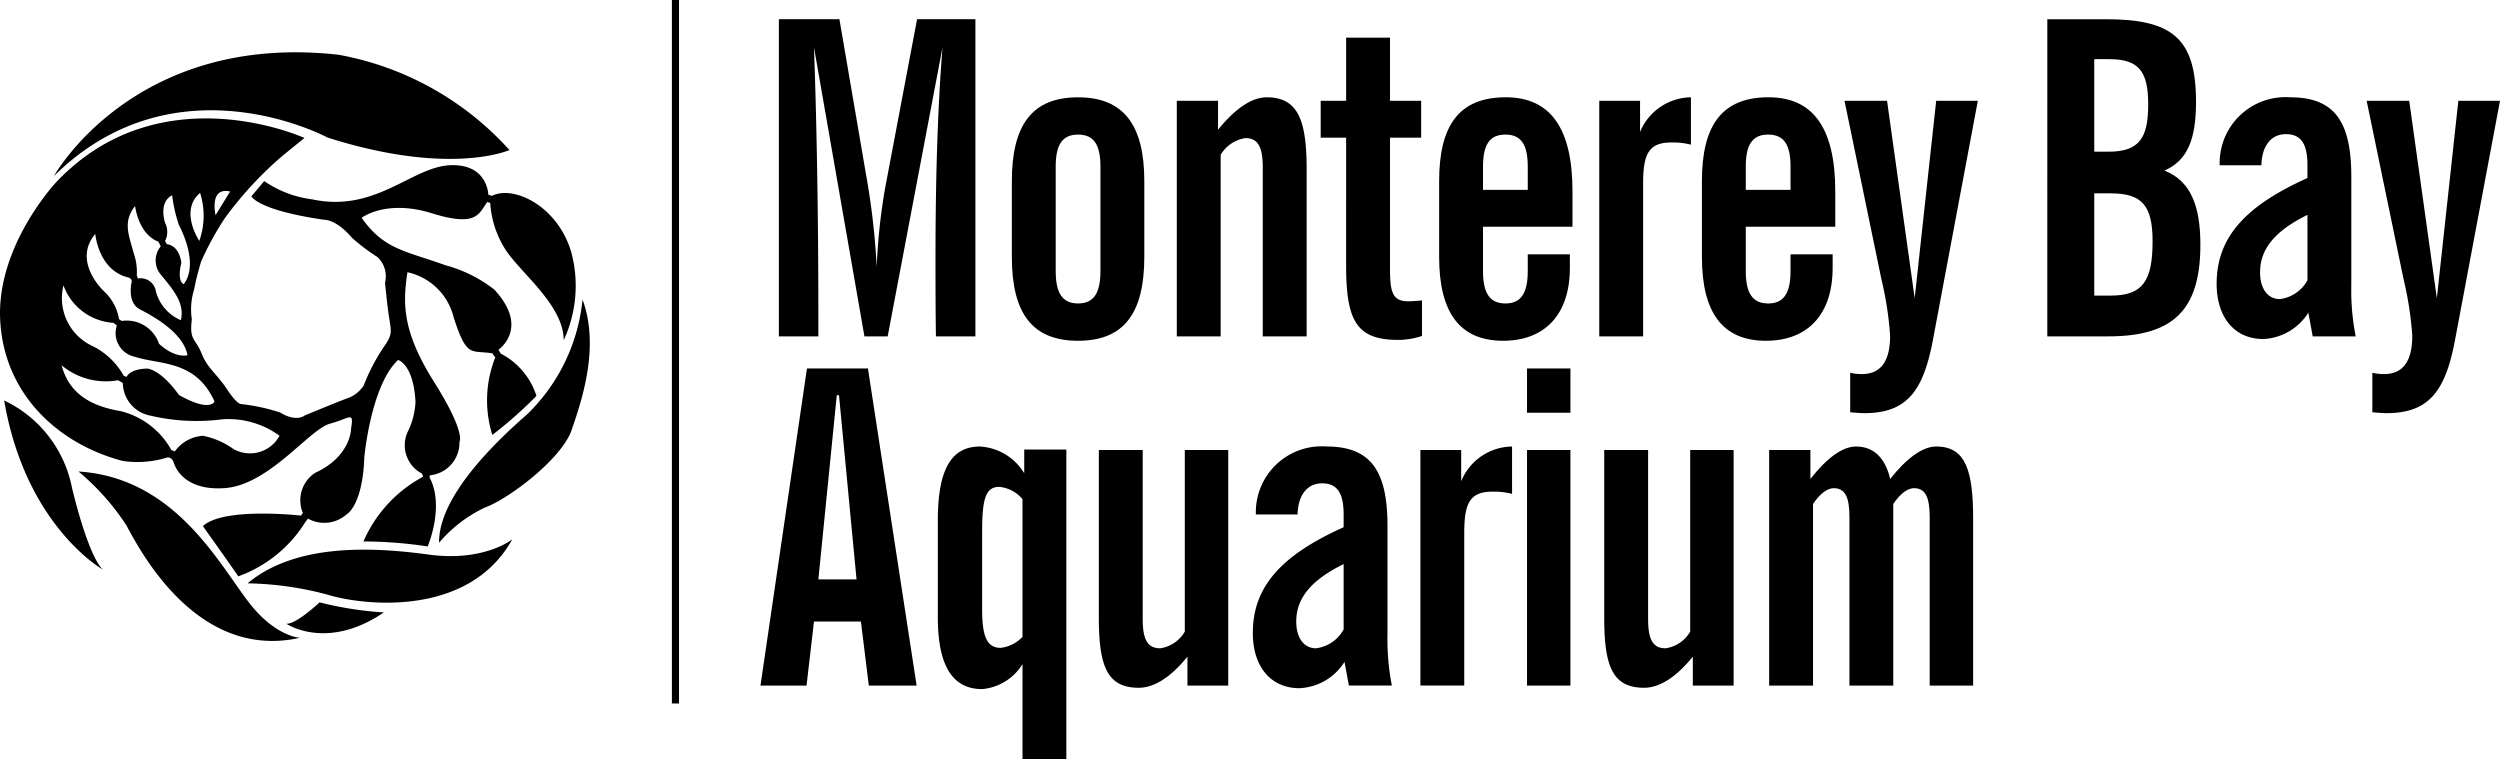
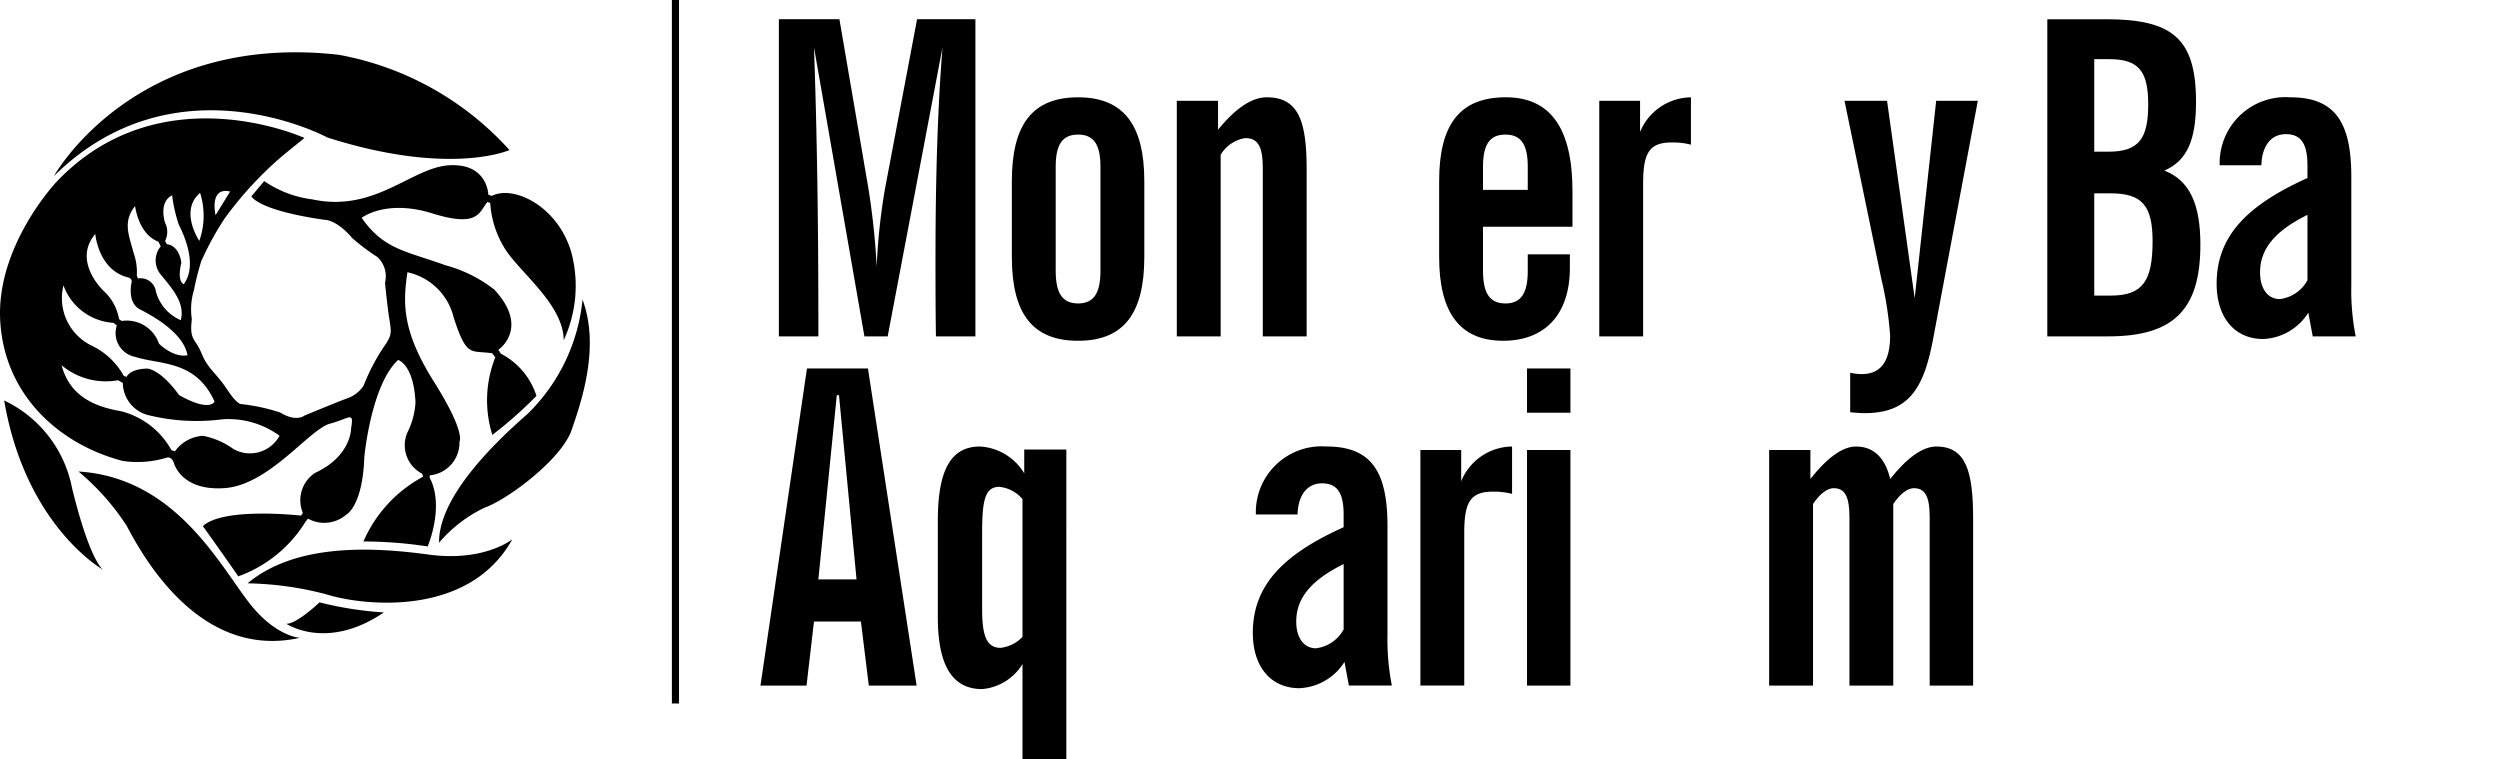
<svg xmlns="http://www.w3.org/2000/svg" viewBox="0 0 158.047 48">
  <path d="M49.24,1.215h3.827l1.83,10.676a47.127,47.127,0,0,1,.527,4.964,38.145,38.145,0,0,1,.527-4.936L57.976,1.215h3.688V21.265H59.169c-.028-1.718-.028-3.383-.028-4.963,0-5.076.139-9.513.444-13.312L56.118,21.265h-1.47L51.459,2.99q.29,8.11.277,18.275H49.24Z" />
  <path d="M72.342,16.245c0,3.578-1.303,5.298-4.187,5.298s-4.187-1.72-4.187-5.298V11.448c0-3.577,1.303-5.296,4.187-5.296,2.856,0,4.187,1.72,4.187,5.296ZM68.155,8.508c-.999,0-1.415.639-1.415,2.025v6.599c0,1.386.415,2.052,1.415,2.052s1.414-.665,1.414-2.052V10.533c0-1.386-.415-2.025-1.414-2.025" />
  <path d="M74.396,6.373h2.607v1.83c1.054-1.303,2.107-2.052,3.078-2.052,2.024,0,2.524,1.525,2.524,4.576V21.265H79.831V10.616c0-1.303-.277-1.885-1.109-1.885a2.21,2.21,0,0,0-1.553,1.054v11.48H74.396Z" />
-   <path d="M85.101,8.703H83.493V6.374h1.608V2.38H87.874V6.374h1.97v2.329h-1.97v8.209c0,1.47.112,2.135,1.137,2.135.277,0,.555-.028.886-.055v2.246a4.728,4.728,0,0,1-1.524.25c-2.663,0-3.273-1.276-3.273-4.742Z" />
  <path d="M99.245,16.939c0,2.94-1.581,4.604-4.216,4.604-2.717,0-4.048-1.747-4.048-5.296V11.448c0-3.578,1.303-5.298,4.215-5.298,2.828,0,4.214,1.97,4.214,5.935v2.247H93.754v2.801c0,1.386.416,2.052,1.416,2.052.997,0,1.413-.666,1.413-2.052V16.079h2.662Zm-5.491-4.936h2.829v-1.47c0-1.386-.417-2.025-1.413-2.025-1,0-1.416.639-1.416,2.025Z" />
  <path d="M101.104,6.373h2.579V8.342a3.527,3.527,0,0,1,3.216-2.19V9.146a4.542,4.542,0,0,0-1.247-.139c-1.498,0-1.776.832-1.776,2.662V21.265H101.104Z" />
-   <path d="M115.857,16.939c0,2.94-1.58,4.604-4.216,4.604-2.716,0-4.048-1.747-4.048-5.296V11.448c0-3.578,1.303-5.298,4.215-5.298,2.829,0,4.215,1.97,4.215,5.935v2.247H110.366v2.801c0,1.386.416,2.052,1.416,2.052.998,0,1.413-.666,1.413-2.052V16.079h2.662Zm-5.491-4.936h2.829v-1.47c0-1.386-.416-2.025-1.413-2.025-1,0-1.416.639-1.416,2.025Z" />
  <path d="M116.967,23.567a3.414,3.414,0,0,0,.721.083c1.22,0,1.803-.804,1.803-2.44a21.88,21.88,0,0,0-.555-3.577l-2.329-11.26h2.69l1.747,12.479,1.359-12.479h2.633L122.182,21.57c-.61,3.161-1.637,4.549-4.327,4.549-.25,0-.527-.027-.887-.055Z" />
  <path d="M129.429,1.216h3.716c4.159,0,5.685,1.192,5.685,5.213,0,2.357-.527,3.716-1.998,4.354,1.608.637,2.274,2.135,2.274,4.687,0,4.104-1.69,5.795-5.824,5.795h-3.854ZM133.282,9.59c1.942,0,2.525-.832,2.525-2.994,0-2.108-.61-2.856-2.467-2.856h-.944V9.59Zm.168,9.096c2.024,0,2.634-.943,2.634-3.438,0-2.247-.666-3.024-2.634-3.024h-1.054v6.462Z" />
  <path d="M145.93,19.767a3.546,3.546,0,0,1-2.856,1.665c-1.776,0-2.941-1.331-2.941-3.494,0-2.967,1.859-4.936,5.741-6.684v-.804c0-1.33-.389-1.969-1.359-1.969s-1.525.777-1.553,1.969h-2.635a4.162,4.162,0,0,1,4.465-4.298c2.829,0,3.855,1.58,3.855,5.019v6.849a15.145,15.145,0,0,0,.277,3.245H146.207Zm-3.051-2.551c0,1.053.5,1.692,1.248,1.692a2.309,2.309,0,0,0,1.748-1.193v-4.132c-2.025.999-2.996,2.135-2.996,3.633" />
-   <path d="M149.977,23.567a3.422,3.422,0,0,0,.721.083c1.221,0,1.803-.804,1.803-2.44a21.853,21.853,0,0,0-.554-3.577l-2.33-11.26h2.691l1.747,12.479,1.359-12.479h2.633L155.19,21.57c-.609,3.161-1.635,4.549-4.325,4.549-.251,0-.527-.027-.888-.055Z" />
  <path d="M51.015,23.292H54.87l3.078,20.049H54.925l-.499-4.049H51.459l-.471,4.049H48.076Zm3.134,13.338L53.04,24.983h-.139L51.736,36.631Z" />
  <path d="M64.641,48V41.983a3.334,3.334,0,0,1-2.552,1.581c-1.885,0-2.801-1.499-2.801-4.548V32.915c0-3.161.805-4.687,2.662-4.687a3.503,3.503,0,0,1,2.801,1.692V28.421h2.662V48Zm0-16.445a2.198,2.198,0,0,0-1.47-.777c-.916,0-1.082.889-1.082,2.94v4.796c0,1.665.278,2.442,1.166,2.442a2.262,2.262,0,0,0,1.386-.694Z" />
-   <path d="M77.648,43.342h-2.579v-1.83c-1.054,1.303-2.107,1.968-3.078,1.968-2.052,0-2.524-1.443-2.524-4.492V28.45H72.24V39.099c0,1.303.278,1.885,1.109,1.885A2.155,2.155,0,0,0,74.902,39.93V28.45h2.746Z" />
  <path d="M84.997,41.844a3.544,3.544,0,0,1-2.855,1.663c-1.776,0-2.94-1.331-2.94-3.493,0-2.967,1.858-4.937,5.741-6.684v-.804c0-1.331-.39-1.97-1.36-1.97s-1.524.777-1.552,1.97H79.395a4.162,4.162,0,0,1,4.466-4.299c2.828,0,3.854,1.58,3.854,5.019v6.851a15.204,15.204,0,0,0,.277,3.243H85.275Zm-3.05-2.552c0,1.053.5,1.692,1.248,1.692a2.309,2.309,0,0,0,1.748-1.193V35.66c-2.025.998-2.996,2.134-2.996,3.632" />
  <path d="M89.796,28.45h2.579v1.97a3.525,3.525,0,0,1,3.216-2.192v2.994a4.5,4.5,0,0,0-1.247-.139c-1.498,0-1.776.832-1.776,2.663v9.594H89.796Z" />
  <path d="M96.536,23.292h2.744v2.801H96.536Zm0,5.158h2.744V43.341H96.536Z" />
-   <path d="M109.598,43.342h-2.58v-1.83c-1.054,1.303-2.107,1.968-3.078,1.968-2.052,0-2.523-1.443-2.523-4.492V28.45h2.774V39.099c0,1.303.276,1.885,1.108,1.885a2.155,2.155,0,0,0,1.553-1.054V28.45h2.746Z" />
  <path d="M111.844,28.45h2.607v1.83c.999-1.275,1.997-2.052,2.884-2.052,1.166,0,1.858.777,2.162,2.052,1-1.275,2.024-2.052,2.912-2.052,1.886,0,2.33,1.58,2.33,4.576V43.341h-2.746V32.692c0-1.276-.278-1.83-.999-1.83-.387,0-.859.333-1.304.998V43.341H116.92V32.692c0-1.276-.277-1.83-.999-1.83-.387,0-.859.333-1.303.998V43.341h-2.774Z" />
  <path d="M3.41,11.13s5.056-9.119,18.002-7.667A19.136,19.136,0,0,1,32.208,9.486S28.479,11.168,20.701,8.694c0,0-9.586-5.183-17.29,2.436" />
  <path d="M36.136,27.189c-.642,1.855-4.038,4.385-5.482,4.898A8.679,8.679,0,0,0,27.756,34.31c-.023-2.443,2.46-5.408,5.606-8.152a11.694,11.694,0,0,0,3.465-7.219c1.106,2.991-.05,6.394-.692,8.25" />
  <path d="M20.676,37.586a20.708,20.708,0,0,0-5.024-.708c3.078-2.569,7.971-2.291,11.458-1.817s5.276-.964,5.276-.964c-2.778,5-9.538,4.17-11.71,3.489" />
  <path d="M18.101,39.433c.641.034,2.1-1.353,2.1-1.353a22.17,22.17,0,0,0,4.067.637c-3.617,2.456-6.167.715-6.167.715" />
  <path d="M7.996,33.22a15.333,15.333,0,0,0-3.034-3.412c6.123.384,8.901,5.882,10.811,8.327,1.652,2.116,3.186,2.187,3.186,2.187C12.567,41.748,8.97,35.044,7.996,33.22" />
  <path d="M.264,25.318a7.747,7.747,0,0,1,4.292,5.545c1.075,4.369,1.859,5.111,1.99,5.173,0,0-4.916-2.722-6.282-10.718" />
  <path d="M7.641,25.994a5.057,5.057,0,0,1,3.197,2.464l.221.073a2.357,2.357,0,0,1,1.778-.98,4.964,4.964,0,0,1,1.923.836,2.124,2.124,0,0,0,2.912-.84,5.485,5.485,0,0,0-3.603-1.04,12.739,12.739,0,0,1-4.621-.245,2.126,2.126,0,0,1-1.683-2.05l-.301-.174a4.348,4.348,0,0,1-3.568-.944c.44,1.666,1.667,2.553,3.742,2.9M5.8,21.853a4.565,4.565,0,0,1,2.023,1.907l.176.068c.3-.562,1.354-.525,1.354-.525.987.214,1.96,1.669,1.96,1.669,1.981,1.117,2.251.413,2.251.413-1.196-2.633-3.401-2.304-5.041-2.829a1.532,1.532,0,0,1-1.137-1.981L7.174,20.41a3.597,3.597,0,0,1-3.162-2.368A3.333,3.333,0,0,0,5.8,21.853m.872-3.346a3.129,3.129,0,0,1,.854,1.67l.17.114a2.153,2.153,0,0,1,2.356,1.439c1.034.956,1.798.728,1.798.728-.241-1.411-2.181-2.479-3.005-2.901s-.532-1.677-.532-1.677c.085-.312-.278-.357-.278-.357-1.827-.5-2.012-2.733-2.012-2.733-1.239,1.46-.056,3.078.649,3.717m1.779-2.499a3.51,3.51,0,0,1,.197,1.405l.068.193a.977.977,0,0,1,1.142.831,2.747,2.747,0,0,0,1.573,1.805c.27-1.072-.497-1.949-1.259-2.872a1.395,1.395,0,0,1-.009-1.796l-.149-.295c-1.276-.479-1.473-2.253-1.473-2.253-.813,1.006-.369,1.889-.09,2.982m1.987-1.92a1.282,1.282,0,0,1-.003,1.151l.114.198c.816.1.915,1.171.915,1.171-.293,1.253.155,1.355.155,1.355.938-1.266-.098-3.328-.32-3.769a9.712,9.712,0,0,1-.418-1.847c-.883.444-.444,1.741-.444,1.741M12.6,15.228a4.76,4.76,0,0,0,.05-3.033c-1.336,1.125-.05,3.033-.05,3.033m1.028-1.624.92-1.498c-1.344-.304-.92,1.498-.92,1.498m4.288-3.802a22.915,22.915,0,0,0-3.715,4.01,18.8,18.8,0,0,0-1.485,2.719,17.069,17.069,0,0,0-.449,1.787,4.215,4.215,0,0,0-.139,1.871c-.167,1.362.224,1.179.612,2.148s.949,1.268,1.609,2.269.898.939.898.939a12.16,12.16,0,0,1,2.467.534c1.027.632,1.543.189,1.543.189.776-.32,2.231-.923,2.809-1.128a2.027,2.027,0,0,0,.922-.762,12.554,12.554,0,0,1,1.435-2.678c.345-.556.321-.743.189-1.543s-.271-2.29-.271-2.29a1.659,1.659,0,0,0-.491-1.626,12.494,12.494,0,0,1-1.601-1.21c-1.006-1.183-1.749-1.136-1.749-1.136-4.252-.614-4.606-1.486-4.606-1.486l.809-.961a6.859,6.859,0,0,0,3.035,1.155c3.993.859,6.283-2.037,8.692-2.156s2.442,1.865,2.442,1.865l.221.073c1.376-.706,4.203.654,5.037,3.612a8.195,8.195,0,0,1-.493,5.511c-.01-2.166-2.577-4.139-3.595-5.599a6.165,6.165,0,0,1-1.05-3.076l-.176-.068c-.543.67-.57,1.634-3.497.722s-4.455.283-4.455.283c1.411,2.015,2.783,2.09,5.295,2.998A8.701,8.701,0,0,1,31.241,18.3c2.278,2.444.269,3.81.269,3.81l.153.249a4.556,4.556,0,0,1,2.251,2.67,26.837,26.837,0,0,1-2.789,2.466,7.336,7.336,0,0,1,.188-4.905l-.199-.255c-1.355-.212-1.604.31-2.437-2.278a3.844,3.844,0,0,0-2.92-2.846c-.285,1.945-.36,3.686,1.681,6.929s1.608,3.79,1.608,3.79A2.068,2.068,0,0,1,27.173,30.049l-.017.136c.974,1.823-.12,4.36-.12,4.36a27.347,27.347,0,0,0-4.06-.314,8.477,8.477,0,0,1,3.773-4.095l-.069-.193a2.024,2.024,0,0,1-.862-2.732,4.813,4.813,0,0,0,.449-1.786c-.118-2.409-1.1-2.668-1.1-2.668-1.714,1.586-2.135,6.139-2.135,6.139-.106,3.117-1.137,3.636-1.137,3.636a2.127,2.127,0,0,1-2.425.255l-.164.211a8.282,8.282,0,0,1-4.245,3.438c-.114-.198-2.234-3.175-2.234-3.175,1.301-1.222,6.206-.665,6.206-.665l.113-.17a2.069,2.069,0,0,1,.771-2.53c2.293-1.054,2.278-2.805,2.278-2.805.185-1.128-.059-.651-1.345-.303s-3.835,3.857-6.624,4.068-3.234-1.594-3.234-1.594c-.153-.434-.443-.332-.443-.332a6.362,6.362,0,0,1-2.788.211C3.745,28.094.259,24.971.012,20.244s3.561-8.749,3.561-8.749c6.584-6.928,15.674-2.773,15.674-2.773Z" />
  <polyline points="42.476 0 42.476 44.473 42.927 44.473 42.927 0" />
</svg>